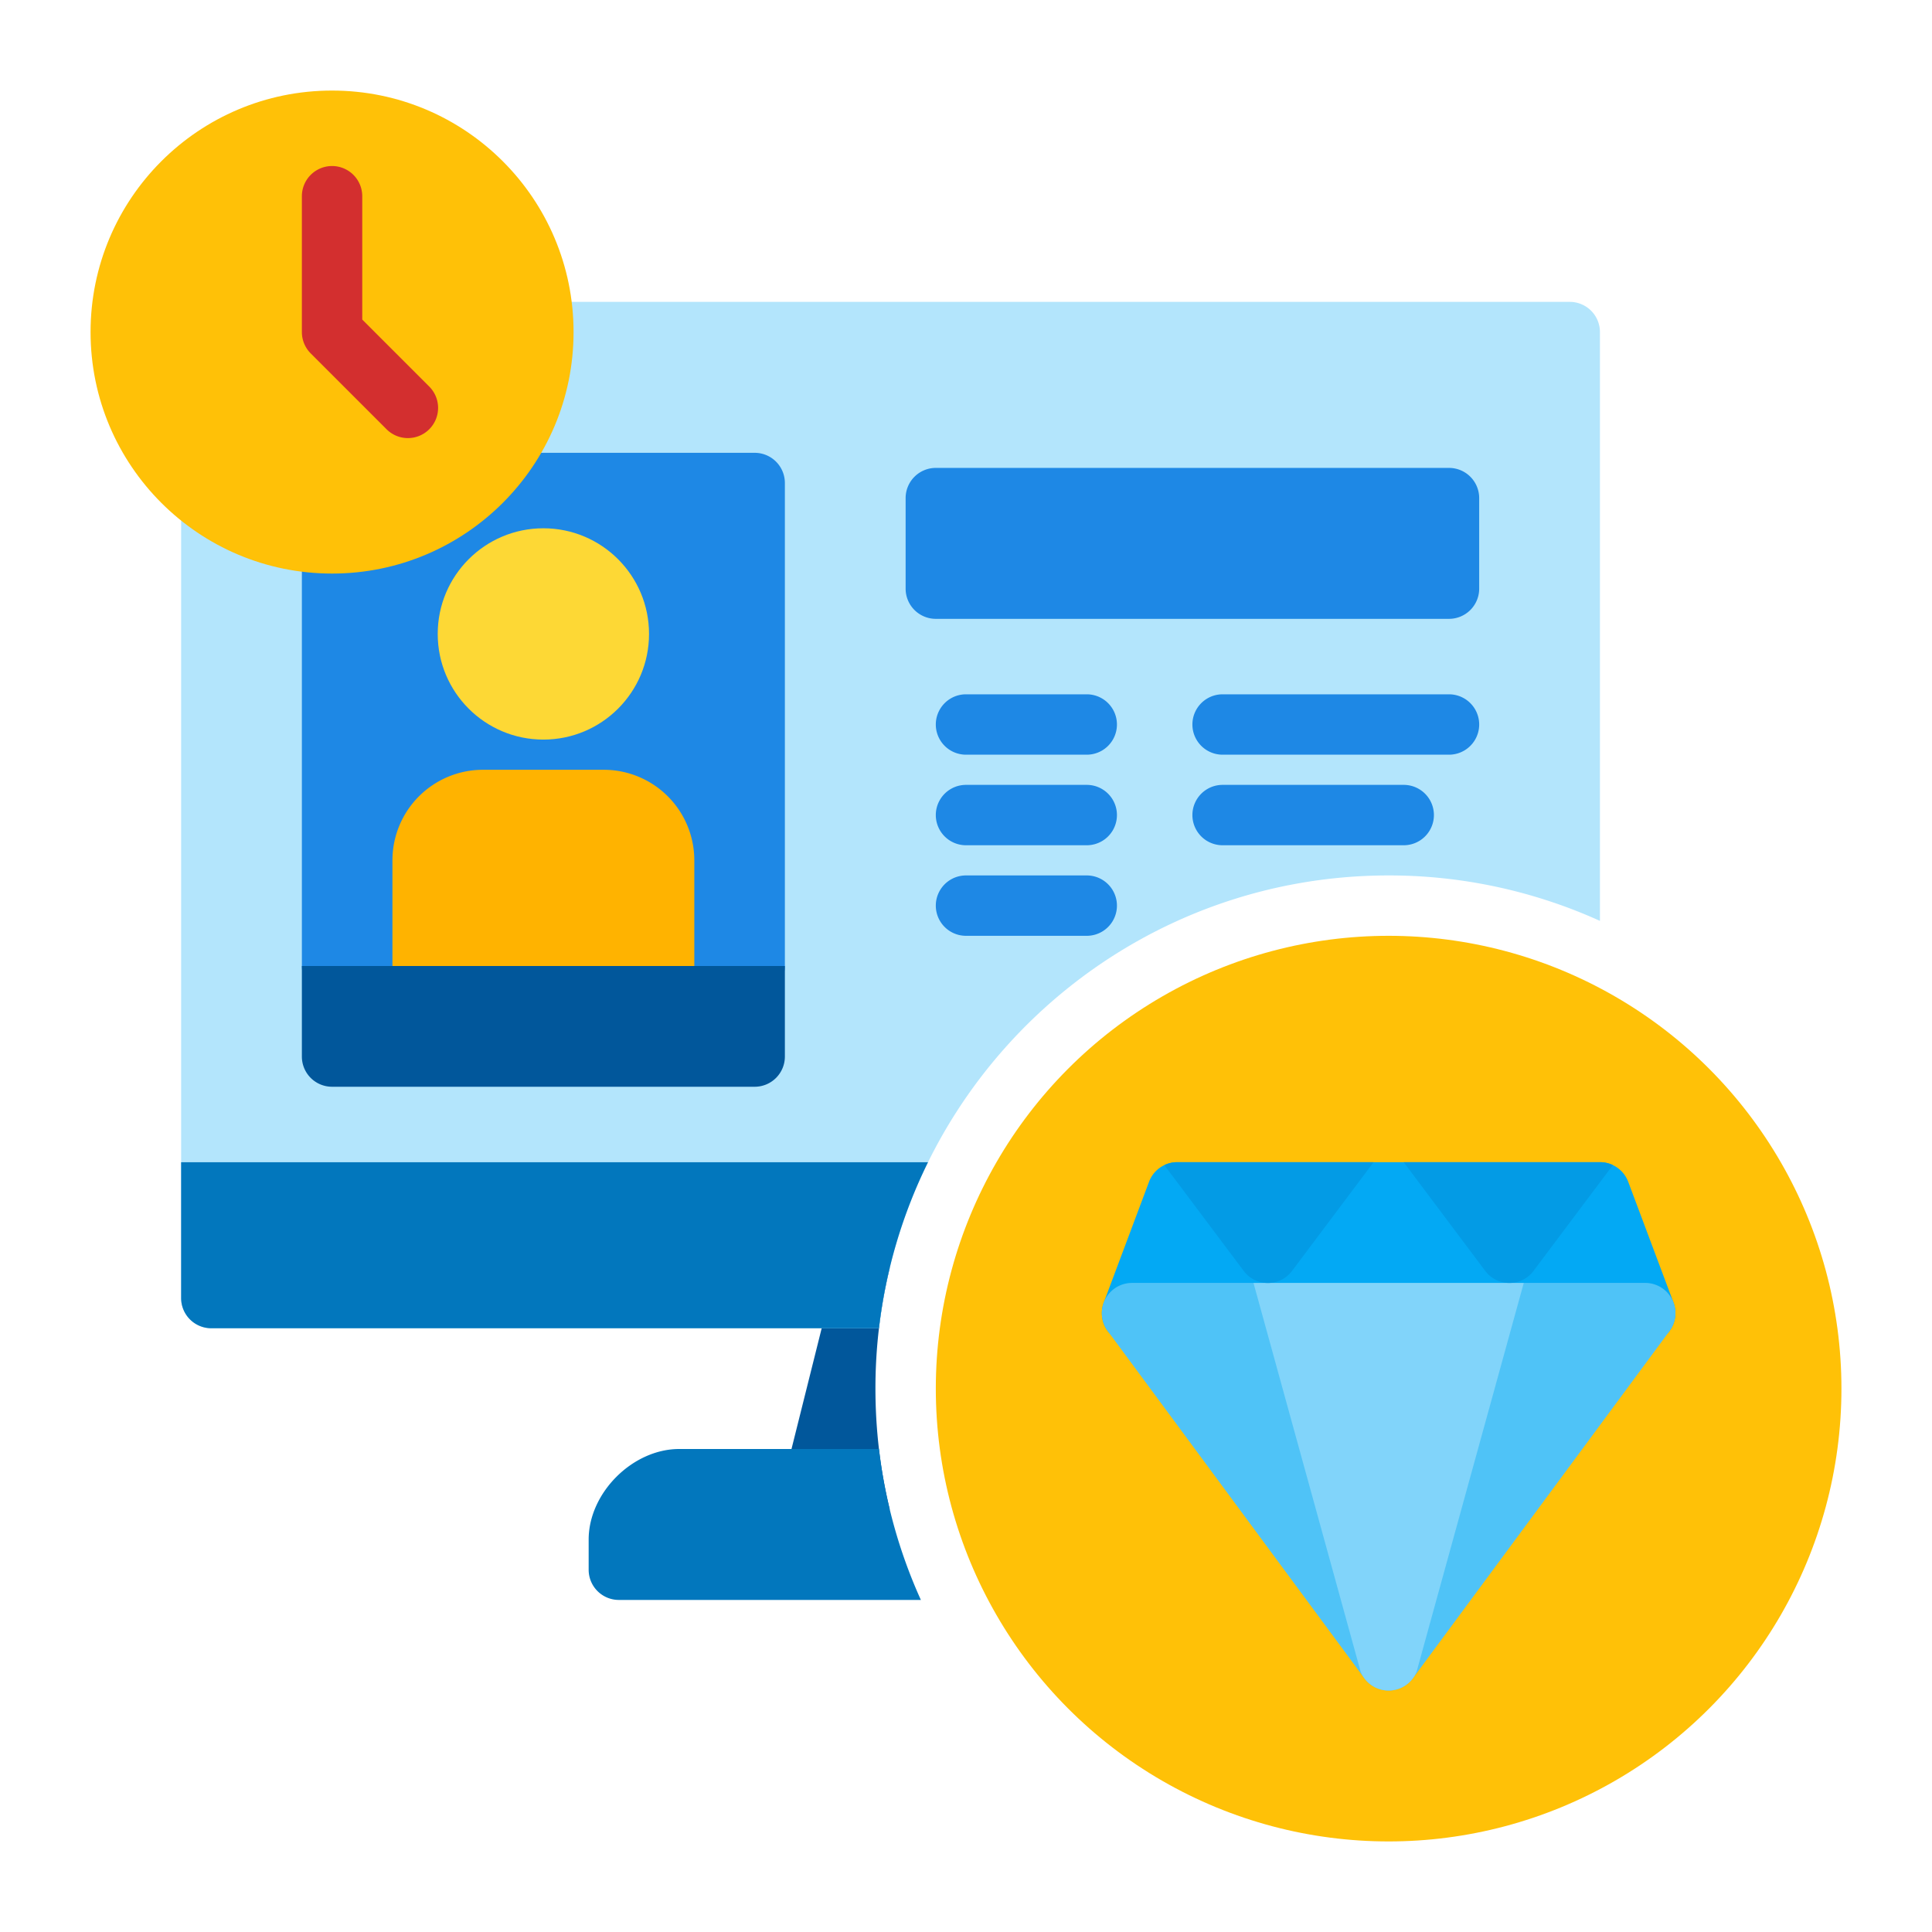
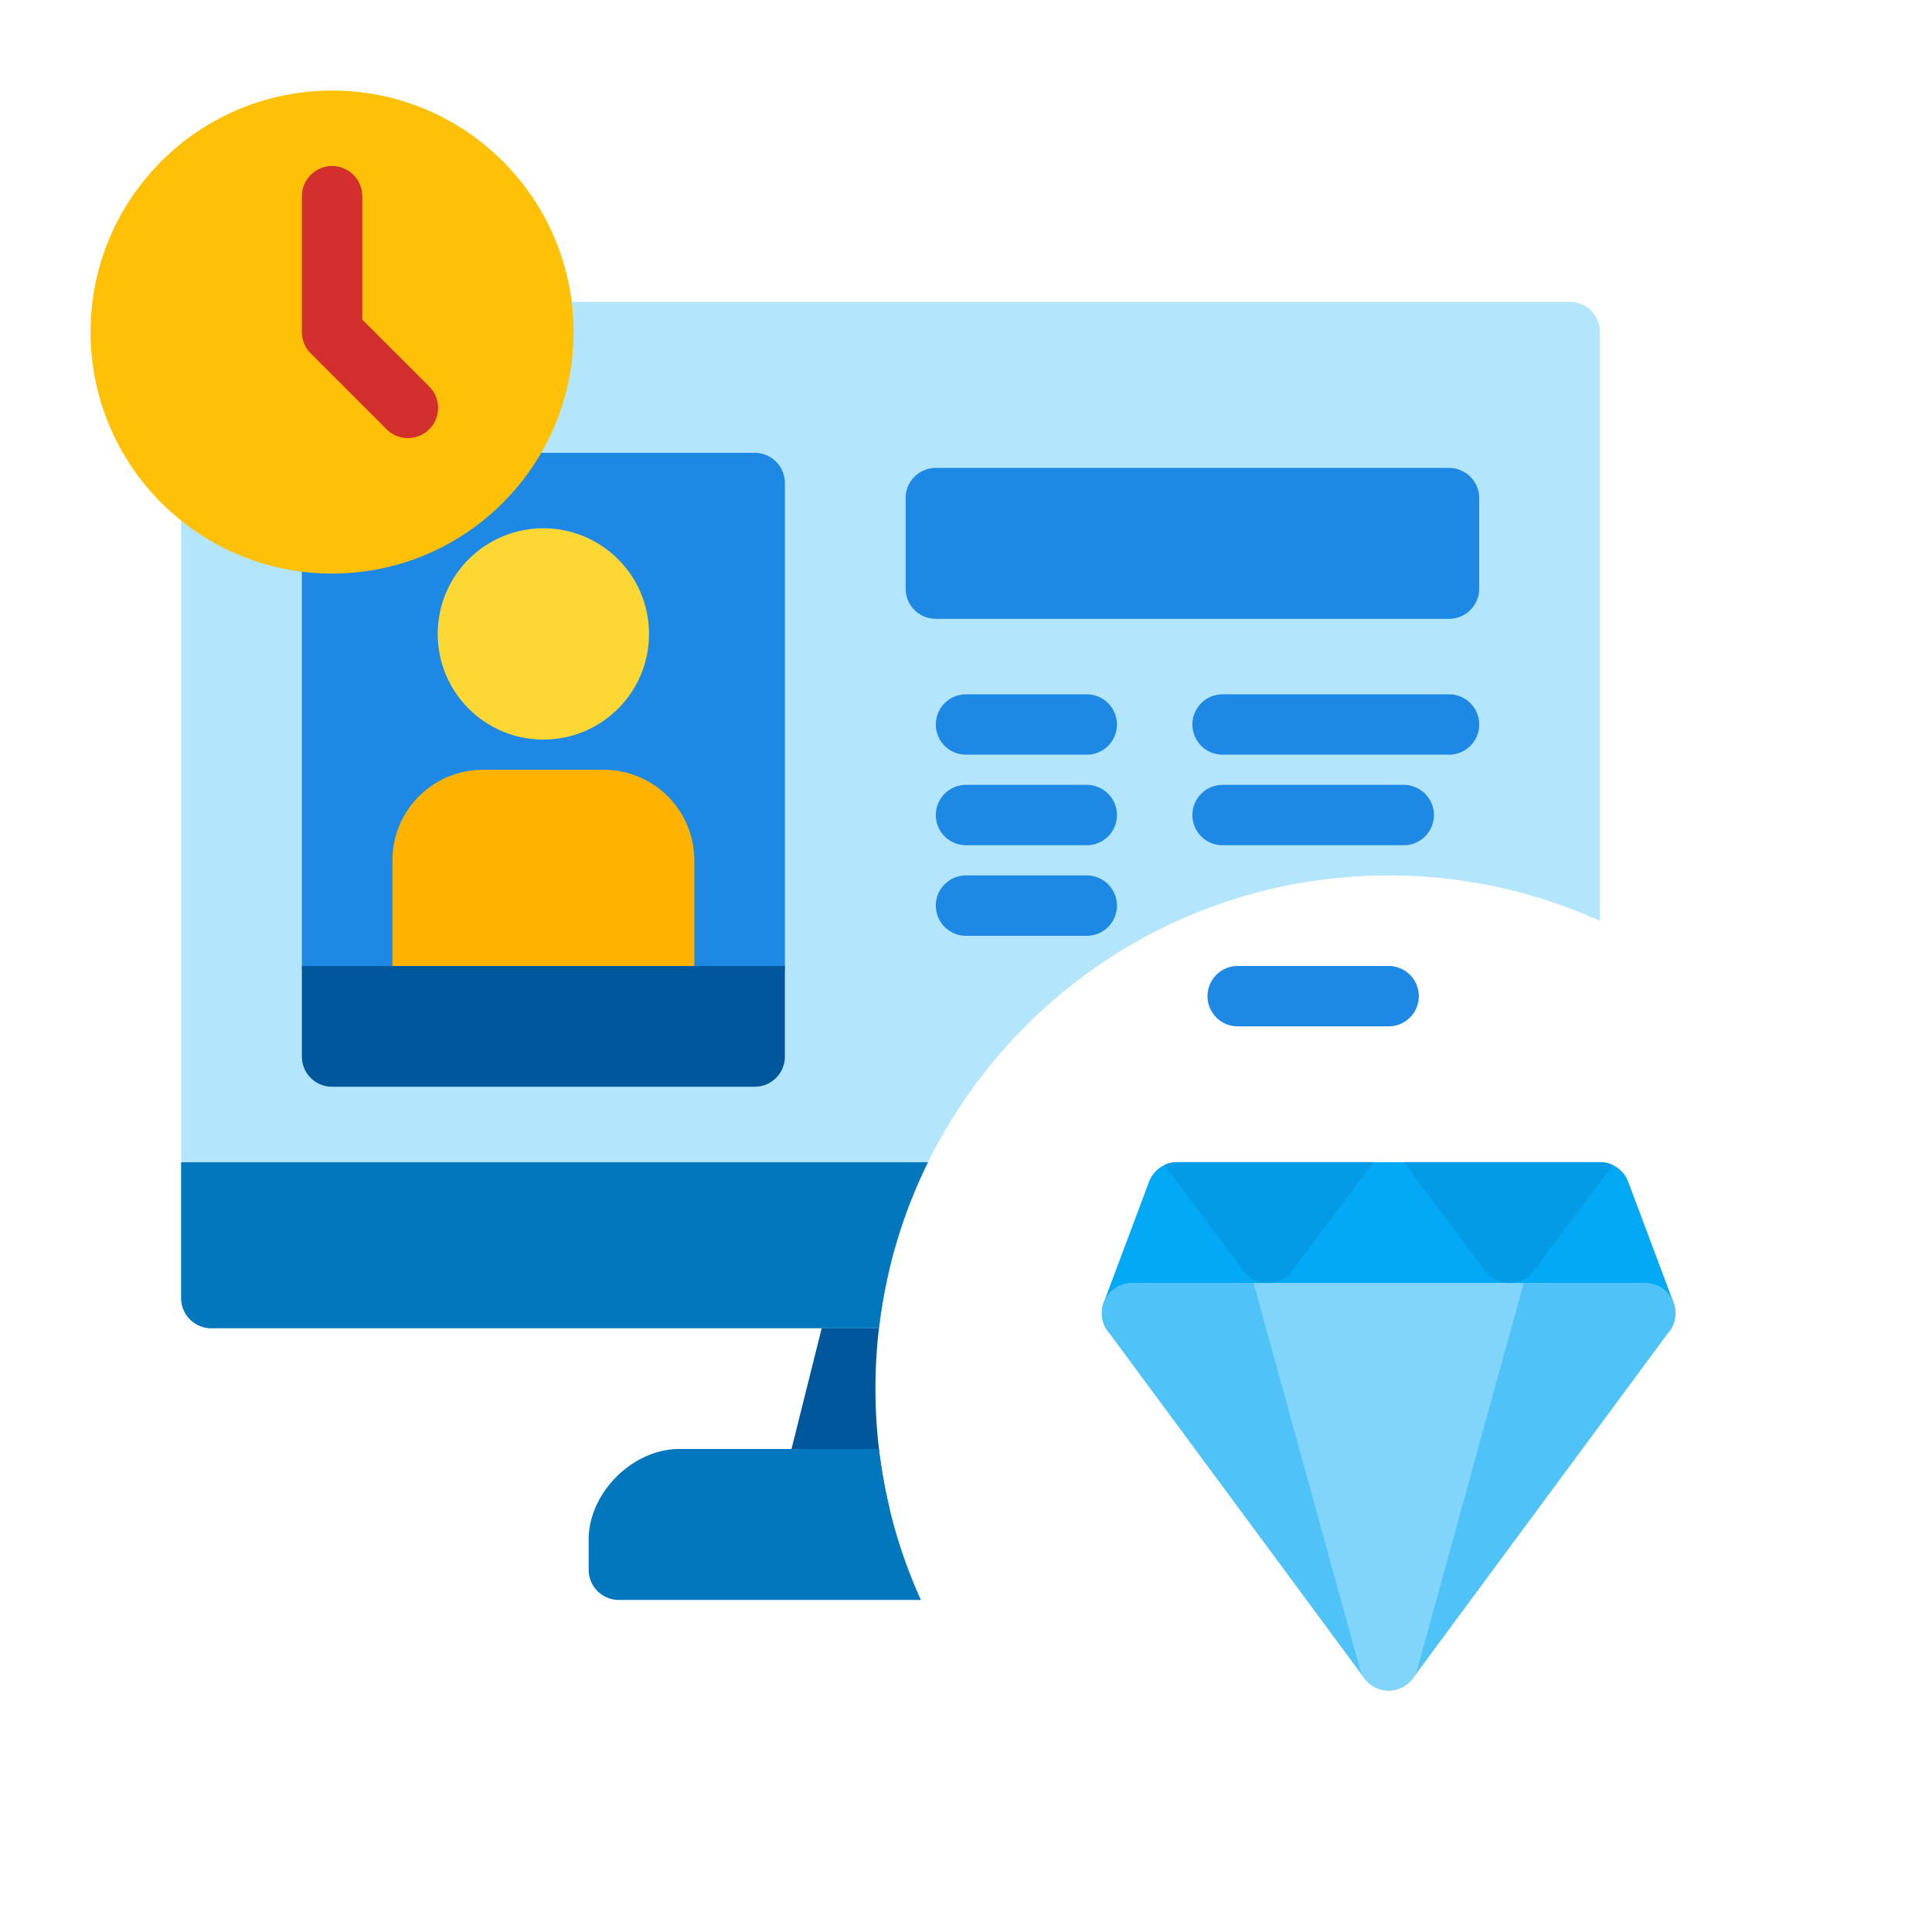
<svg xmlns="http://www.w3.org/2000/svg" version="1.1" width="512" height="512" x="0" y="0" viewBox="0 0 128 128" style="enable-background:new 0 0 512 512" xml:space="preserve" fill-rule="evenodd">
  <g>
    <path fill="#01579B" d="M58.948 100H54a2 2 0 0 1-1.94-2.485l3-12A2 2 0 0 1 57 84h1.948A34.023 34.023 0 0 0 58 92c0 2.755.328 5.434.948 8z" opacity="1" data-original="#01579b" />
    <path fill="#B3E5FC" d="M58.233 88H14a2 2 0 0 1-2-2V22a2 2 0 0 1 2-2h90a2 2 0 0 1 2 2v39.011A33.847 33.847 0 0 0 92 58c-16.01 0-29.45 11.09-33.052 26a34.023 34.023 0 0 0-.715 4z" opacity="1" data-original="#b3e5fc" />
    <path fill="#1E88E5" d="M52 32v32a2 2 0 0 1-2 2H22a2 2 0 0 1-2-2V32a2 2 0 0 1 2-2h28a2 2 0 0 1 2 2z" opacity="1" data-original="#1e88e5" />
    <path fill="#FFB300" d="M46 57v7a2 2 0 0 1-2 2H28a2 2 0 0 1-2-2v-7a6 6 0 0 1 6-6h8a6 6 0 0 1 6 6z" opacity="1" data-original="#ffb300" />
    <path fill="#01579B" d="M52 64v6a2 2 0 0 1-2 2H22a2 2 0 0 1-2-2v-6z" opacity="1" data-original="#01579b" />
    <circle cx="36" cy="42" r="7" fill="#FDD835" opacity="1" data-original="#fdd835" />
    <g fill="#1E88E5">
      <path d="M98 33v6a2 2 0 0 1-2 2H62a2 2 0 0 1-2-2v-6a2 2 0 0 1 2-2h34a2 2 0 0 1 2 2zM64 62a2 2 0 0 1 0-4h8a2 2 0 0 1 0 4zM64 50a2 2 0 0 1 0-4h8a2 2 0 0 1 0 4zM64 56a2 2 0 0 1 0-4h8a2 2 0 0 1 0 4z" fill="#1E88E5" opacity="1" data-original="#1e88e5" />
    </g>
    <path fill="#0277BD" d="M58.233 88H14a2 2 0 0 1-2-2v-9h49.484a33.76 33.76 0 0 0-3.251 11z" opacity="1" data-original="#0277bd" />
    <path fill="#1E88E5" d="M82 68a2 2 0 0 1 0-4h10a2 2 0 0 1 0 4zM81 50a2 2 0 0 1 0-4h15a2 2 0 0 1 0 4zM81 56a2 2 0 0 1 0-4h12a2 2 0 0 1 0 4z" opacity="1" data-original="#1e88e5" />
    <path fill="#0277BD" d="M61.011 106H41a2 2 0 0 1-2-2v-2c0-3.091 2.909-6 6-6h13.233a33.77 33.77 0 0 0 2.778 10z" opacity="1" data-original="#0277bd" />
-     <circle cx="92" cy="92" r="30" fill="#FFC107" opacity="1" data-original="#ffc107" />
    <path fill="#03A9F4" d="m107.873 78.295 3 8A2.002 2.002 0 0 1 109 88.997H75a2.001 2.001 0 0 1-1.873-2.702l3-8A2 2 0 0 1 78 76.997h28a2 2 0 0 1 1.873 1.298z" opacity="1" data-original="#03a9f4" />
    <path fill="#4FC3F7" d="m90.392 111.189-17-23.003A2 2 0 0 1 75 84.997h34a2 2 0 0 1 1.608 3.189l-17 23.003a2 2 0 0 1-3.216 0z" opacity="1" data-original="#4fc3f7" />
    <path fill="#81D4FA" d="m90.143 110.743-7.095-25.74h17.904l-7.095 25.74a2 2 0 0 1-3.714 0z" opacity="1" data-original="#81d4fa" />
    <path fill="#039BE5" d="M91.004 76.997 85.6 84.203a2 2 0 0 1-3.2 0l-5.259-7.012c.263-.125.555-.194.859-.194zM106.857 77.19 101.6 84.2a1.999 1.999 0 0 1-3.2 0l-5.402-7.203H106c.303 0 .595.068.857.193z" opacity="1" data-original="#039be5" />
    <circle cx="22" cy="22" r="16" fill="#FFC107" opacity="1" data-original="#ffc107" />
    <path fill="#D32F2F" d="M20 13a2 2 0 0 1 4 0v8.172l4.414 4.414a2 2 0 1 1-2.828 2.828l-5-5A2 2 0 0 1 20 22z" opacity="1" data-original="#d32f2f" />
  </g>
</svg>